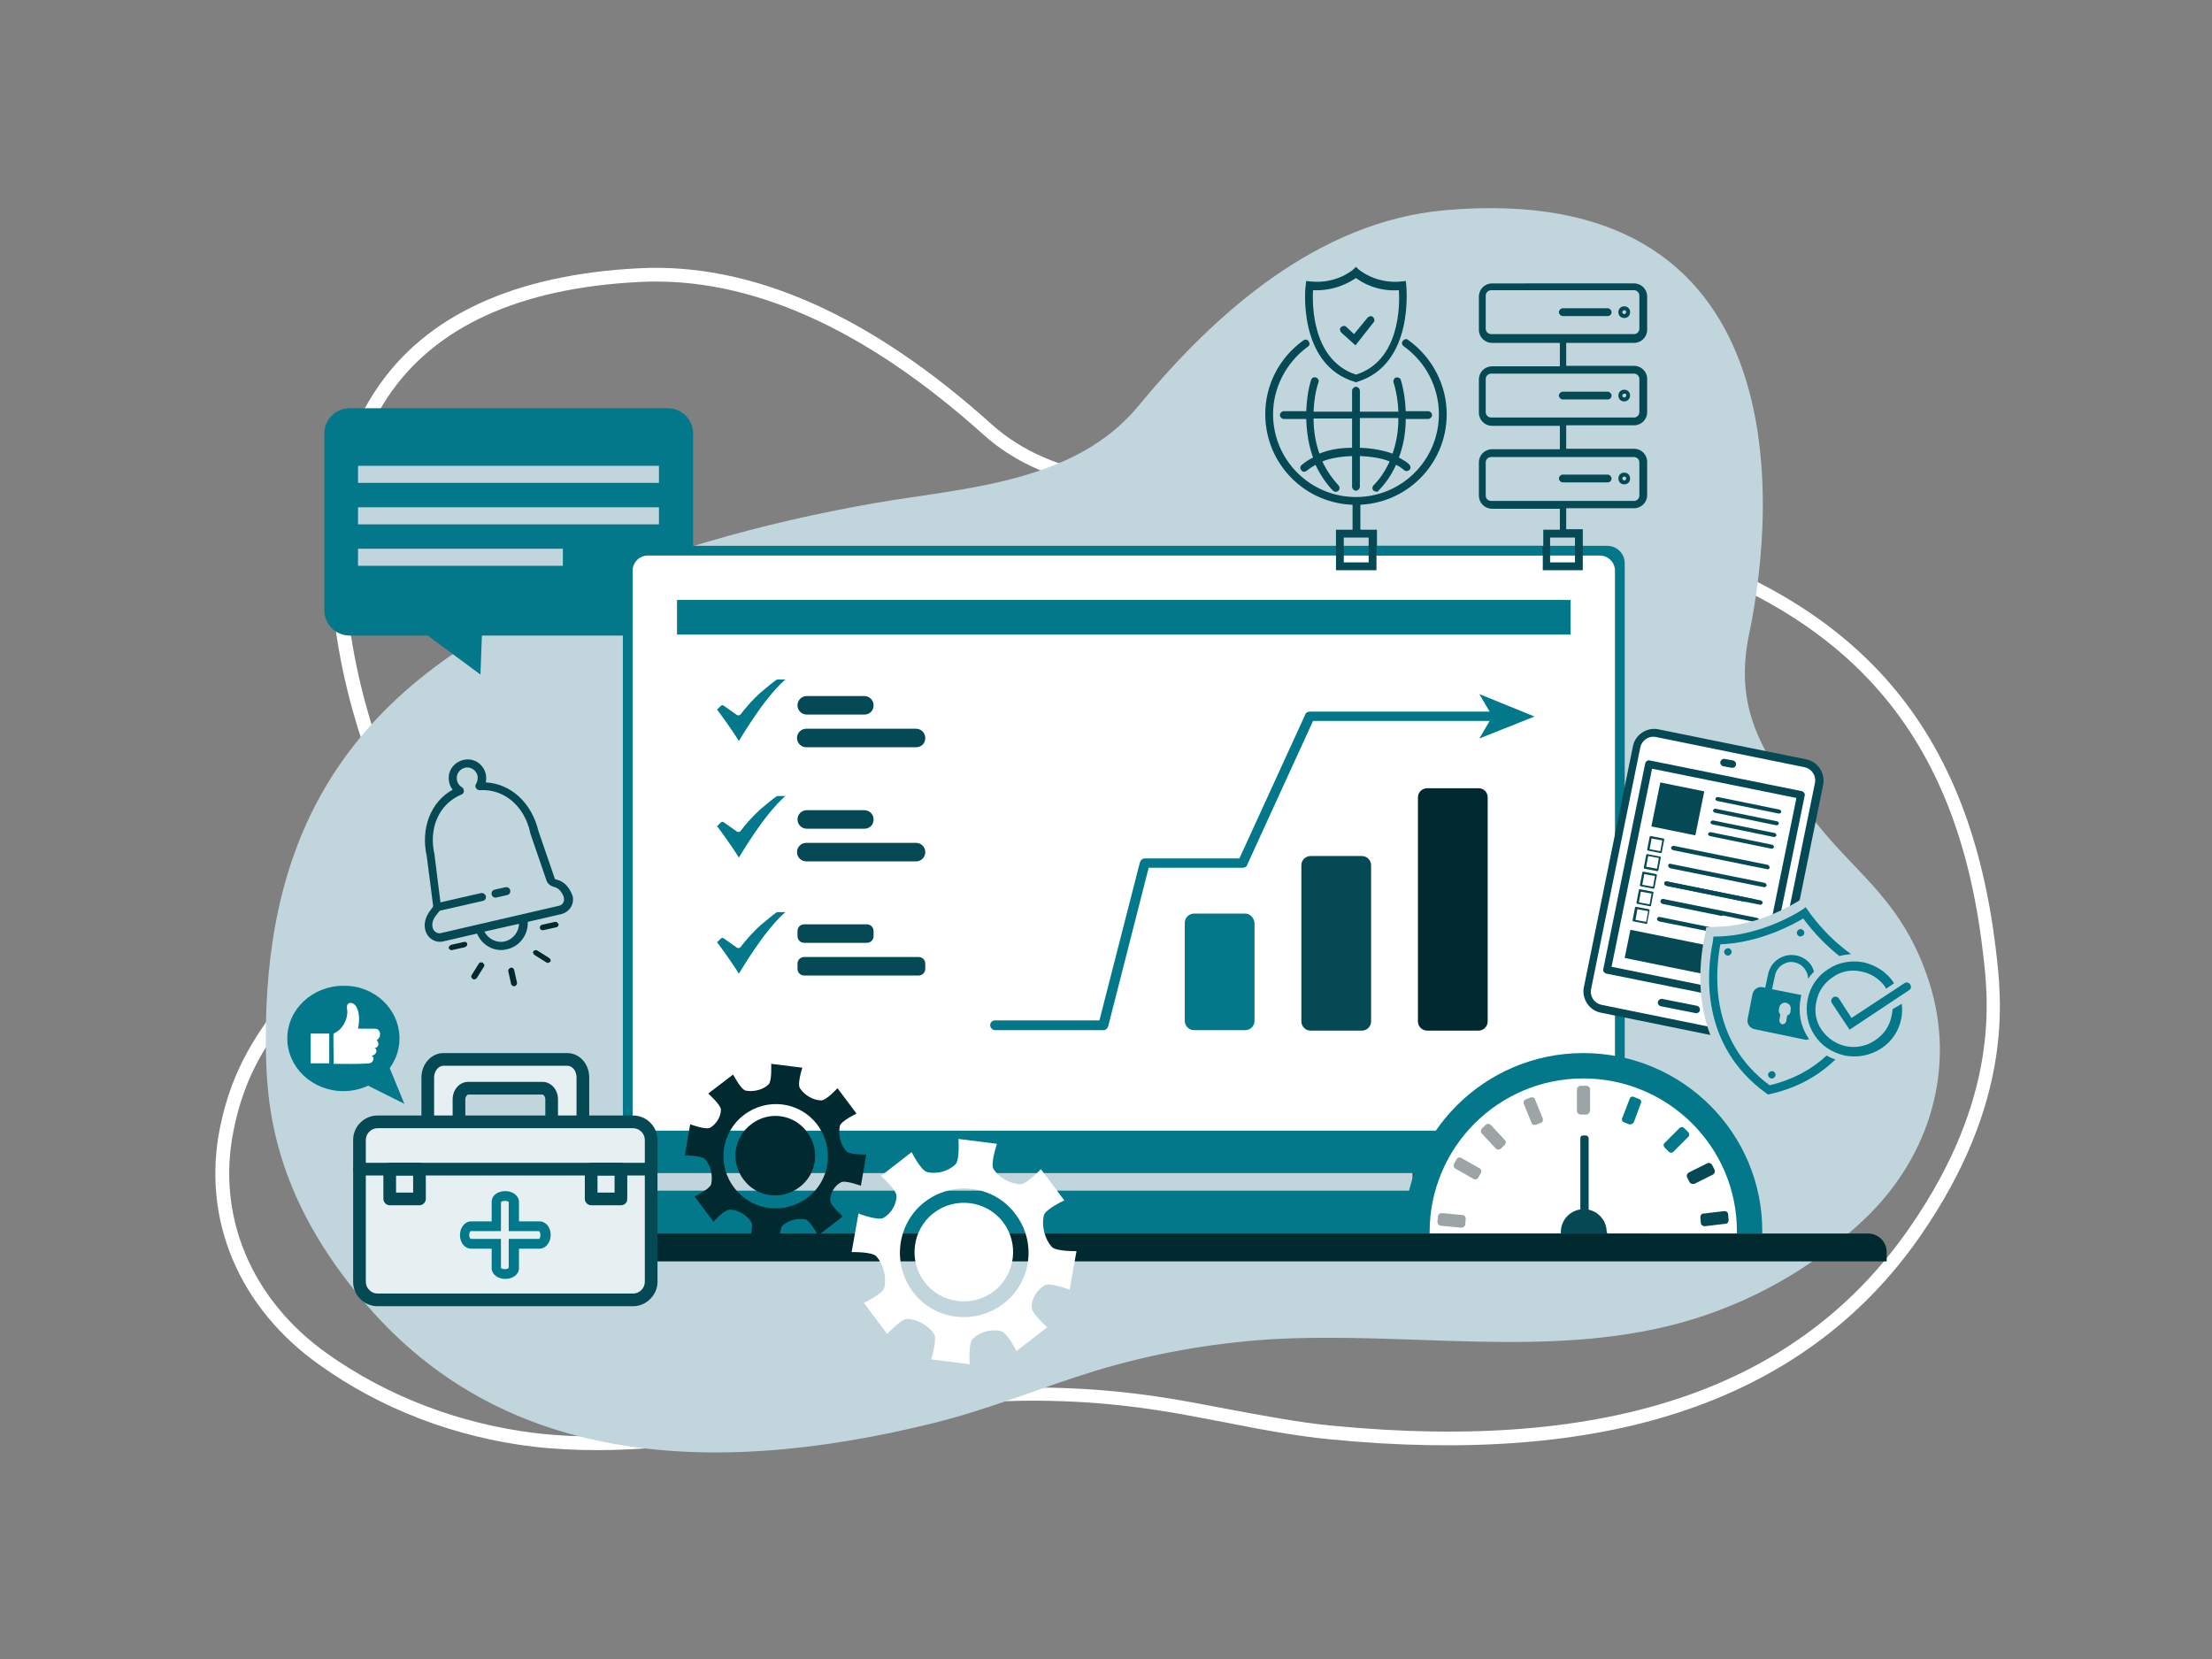
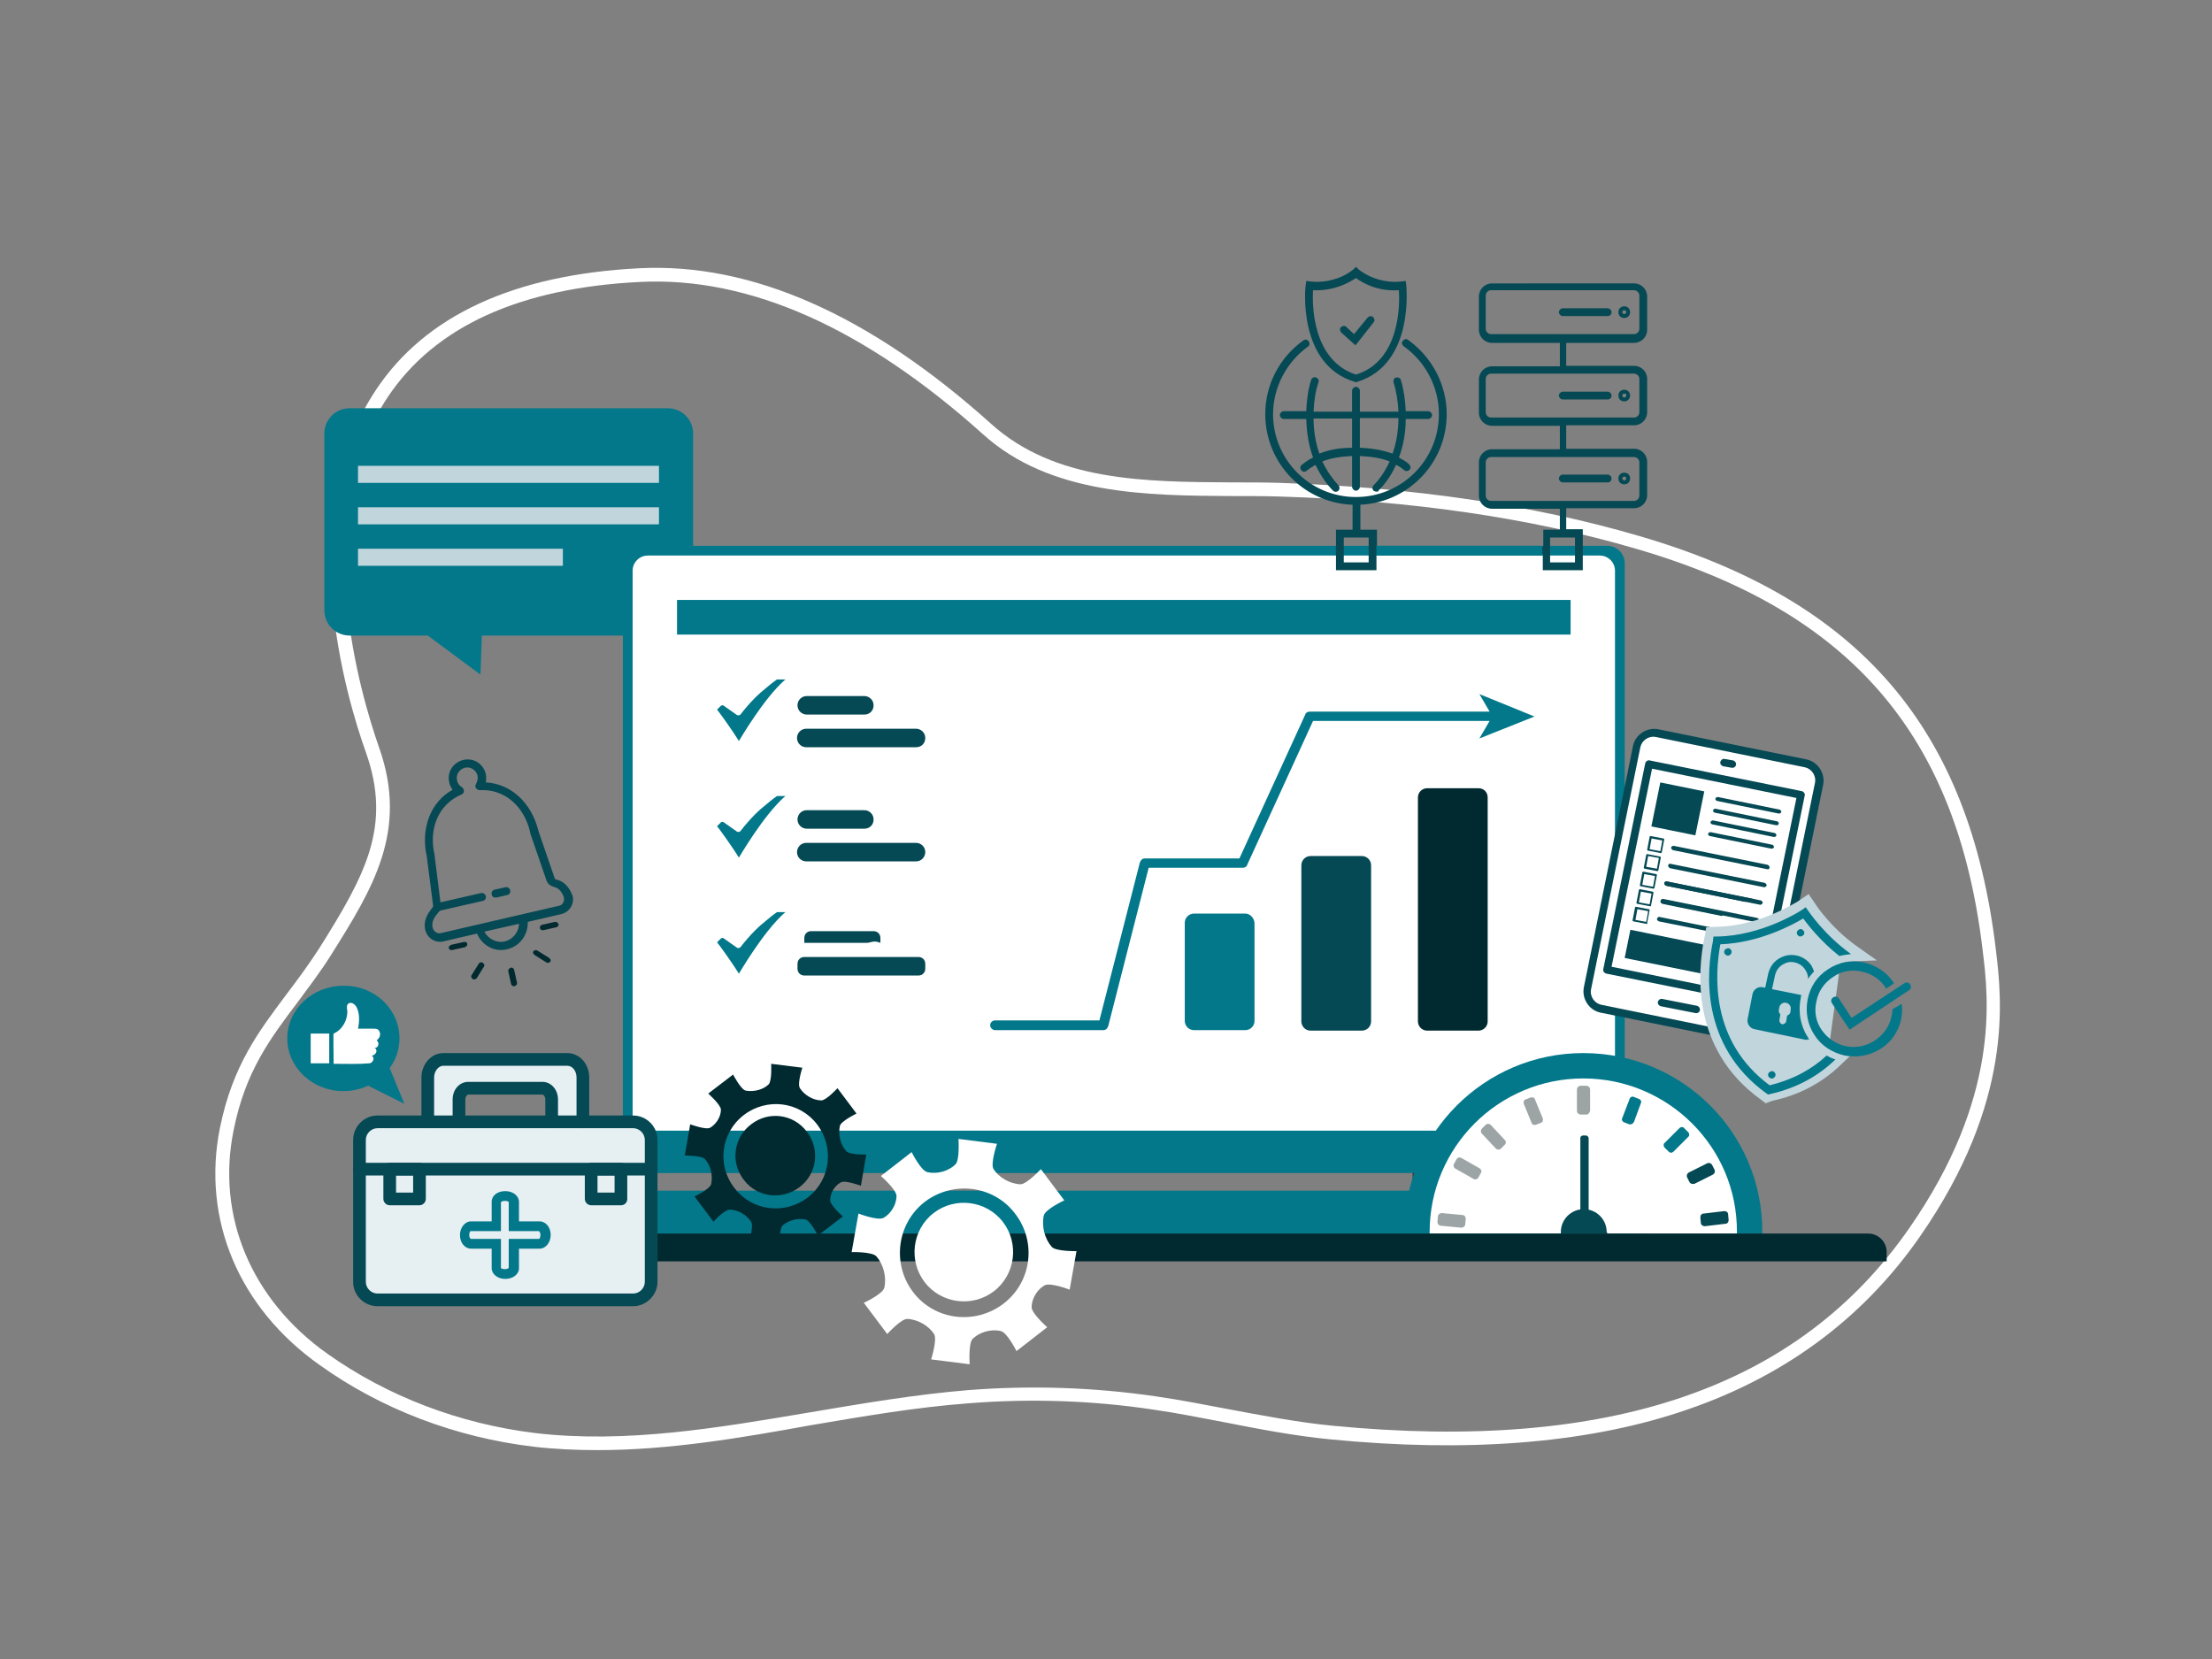
<svg xmlns="http://www.w3.org/2000/svg" xmlns:xlink="http://www.w3.org/1999/xlink" version="1.0" id="Ebene_1" x="0px" y="0px" viewBox="0 0 453.5 340.2" style="enable-background:new 0 0 453.5 340.2;" xml:space="preserve">
  <rect x="0" y="0" width="453.5" height="340.2" fill="#808080" stroke="none" />
  <style type="text/css">
	.st0{clip-path:url(#SVGID_00000102507560274669443070000014523820396027451834_);fill:#FFFFFF;}
	.st1{clip-path:url(#SVGID_00000102507560274669443070000014523820396027451834_);fill:#C1D5DC;}
	.st2{clip-path:url(#SVGID_00000102507560274669443070000014523820396027451834_);fill:#02788A;}
	.st3{fill:#C1D5DC;}
	.st4{fill:#3C3C3B;}
	.st5{clip-path:url(#SVGID_00000086691876300584547220000015733324063113956501_);fill:#02788A;}
	.st6{clip-path:url(#SVGID_00000086691876300584547220000015733324063113956501_);fill:#FFFFFF;}
	.st7{fill:#FFFFFF;}
	.st8{clip-path:url(#SVGID_00000167370217941145314870000014916218241768940176_);fill:#002A30;}
	.st9{clip-path:url(#SVGID_00000167370217941145314870000014916218241768940176_);fill:#054954;}
	.st10{clip-path:url(#SVGID_00000167370217941145314870000014916218241768940176_);fill:#02788A;}
	.st11{fill:#02788A;}
	.st12{clip-path:url(#SVGID_00000153664125372275099650000013223499238298199940_);fill:#FFFFFF;}
	.st13{clip-path:url(#SVGID_00000153664125372275099650000013223499238298199940_);fill:#054954;}
	.st14{clip-path:url(#SVGID_00000153664125372275099650000013223499238298199940_);fill:#02788A;}
	.st15{clip-path:url(#SVGID_00000153664125372275099650000013223499238298199940_);fill:#9CA4A6;}
	.st16{clip-path:url(#SVGID_00000153664125372275099650000013223499238298199940_);fill:#002A30;}
	.st17{clip-path:url(#SVGID_00000151540811792639937570000005421361075139370919_);fill:#02788A;}
	.st18{clip-path:url(#SVGID_00000151540811792639937570000005421361075139370919_);fill:#FFFFFF;}
	.st19{clip-path:url(#SVGID_00000102533859970397127710000000204476206065364917_);fill:#E6EFF2;}
	.st20{fill:#E6EFF2;}
	.st21{clip-path:url(#SVGID_00000147208146082530449890000000390657686075391417_);fill:#054954;}
	.st22{clip-path:url(#SVGID_00000147208146082530449890000000390657686075391417_);fill:#02788A;}
	.st23{clip-path:url(#SVGID_00000147208146082530449890000000390657686075391417_);fill:#002A30;}
	.st24{clip-path:url(#SVGID_00000147208146082530449890000000390657686075391417_);fill:#FFFFFF;}
	.st25{fill:#054954;}
	.st26{clip-path:url(#SVGID_00000102546886108600853610000015918081746666743704_);fill:#054954;}
	.st27{clip-path:url(#SVGID_00000102546886108600853610000015918081746666743704_);fill:#C1D5DC;}
	.st28{clip-path:url(#SVGID_00000102546886108600853610000015918081746666743704_);fill:#02788A;}
</style>
  <g>
    <g>
      <defs>
        <rect id="SVGID_1_" x="44.2" y="42.7" width="365.8" height="255.1" />
      </defs>
      <clipPath id="SVGID_00000045589167753839534740000001577815237035889596_">
        <use xlink:href="#SVGID_1_" style="overflow:visible;" />
      </clipPath>
      <path style="clip-path:url(#SVGID_00000045589167753839534740000001577815237035889596_);fill:#FFFFFF;" d="M122.5,297.3    c-4.4,0-8.8-0.2-13.1-0.7c-16-1.9-31.2-7.7-43.8-16.7C49,268.2,41.3,250,45.1,231.2l0,0c2.6-12.8,8-19.8,13.6-27.3    c2.2-2.9,4.5-6,6.7-9.4c9.5-15.1,15-25.1,9.6-40.3c-3.9-10.9-15.2-48.4,2.1-74.3c10.1-15.2,28.3-23.6,53.9-24.9    c23.1-1.2,47.4,9.6,72.2,31.9c13.1,11.8,31.5,11.9,49.4,12c3.4,0,6.6,0,9.8,0.1c27.1,0.9,51.9,4.5,73.7,10.9    c45.2,13.2,67.7,39.4,73.1,84.9c1.2,10,3.7,30.9-15.5,58.6c-11.9,17.2-28.6,29.4-49.6,36.2c-19.6,6.4-43.6,8.2-71.3,5.5    c-7.3-0.7-14.6-2.1-21.7-3.5c-4.8-0.9-9.7-1.9-14.6-2.6c-12.6-1.9-25.4-2.3-37.9-1.3c-10.8,0.8-21.8,2.7-32.4,4.5    C151.9,294.8,137.2,297.3,122.5,297.3z M47.9,231.7c-3.6,17.6,3.6,34.8,19.3,45.9c12.3,8.7,27,14.3,42.5,16.2    c18.6,2.2,37.7-1.1,56.1-4.2c10.7-1.8,21.7-3.7,32.7-4.6c12.8-1,25.7-0.6,38.6,1.3c4.9,0.7,9.9,1.7,14.7,2.6    c7,1.3,14.2,2.7,21.4,3.4c56.9,5.5,95.6-7.8,118.3-40.6c18.6-26.8,16.2-47,15-56.7c-5.2-44.3-27.1-69.7-71.1-82.5    c-21.5-6.3-46.1-9.9-73-10.7c-3.1-0.1-6.3-0.1-9.7-0.1c-17.5-0.1-37.4-0.2-51.2-12.7c-24.3-21.8-47.9-32.3-70.2-31.2    C106.5,59,89.1,67,79.5,81.4c-16.5,24.8-5.5,61.2-1.8,71.8c6.1,17.2-1.3,29-9.9,42.7c-2.2,3.5-4.6,6.6-6.8,9.6    C55.5,212.8,50.3,219.6,47.9,231.7L47.9,231.7z" />
-       <path style="clip-path:url(#SVGID_00000045589167753839534740000001577815237035889596_);fill:#C1D5DC;" d="M395.5,201.3    c-5.3-16.4-14.5-21.7-23-32.4c-10.4-13.1-17.3-22.6-13.9-38.9c5.6-26.6,10.1-93.3-62.4-86.9c-26,2.3-47.1,21.1-62.7,40    c-13.2,16.1-36.1,16.9-54.5,20.1c-22.7,4-45.9,10.4-67.1,20.2c-43.7,20.2-57.7,50.9-57.4,90.6c0.1,12,1.1,31,20.9,53.8    c26.7,30.8,67.1,36.1,116.2,23.9c11.3-2.8,22-7.3,33.1-10.7c11.6-3.5,23.5-5.6,35.5-6.4c28.1-1.7,56.9,4,84-3.3    c14.4-3.9,27.7-11.4,38.3-21.6C395.8,236.9,401.1,218.7,395.5,201.3" />
      <path style="clip-path:url(#SVGID_00000045589167753839534740000001577815237035889596_);fill:#02788A;" d="M71.7,130.3h16l10.8,8    l0.3-8h40.5l2.8-7.1V88.9c0-2.9-2.3-5.2-5.2-5.2H71.7c-2.9,0-5.2,2.3-5.2,5.2v36.2C66.5,128,68.8,130.3,71.7,130.3" />
    </g>
    <rect x="73.4" y="95.5" class="st3" width="61.7" height="3.5" />
    <rect x="73.4" y="104" class="st3" width="61.7" height="3.5" />
    <rect x="73.4" y="112.5" class="st3" width="42" height="3.5" />
    <rect x="289.6" y="237.9" class="st4" width="12.3" height="8.6" />
    <g>
      <defs>
        <rect id="SVGID_00000164507300433525622150000017972612110638423680_" x="44.2" y="42.7" width="365.8" height="255.1" />
      </defs>
      <clipPath id="SVGID_00000108992021178457502660000012541461942103292813_">
        <use xlink:href="#SVGID_00000164507300433525622150000017972612110638423680_" style="overflow:visible;" />
      </clipPath>
      <path style="clip-path:url(#SVGID_00000108992021178457502660000012541461942103292813_);fill:#02788A;" d="M127.7,236.8V115.5    c0-2,1.6-3.6,3.6-3.6h198.2c2,0,3.6,1.6,3.6,3.6v121.4c0,2-1.6,3.6-3.6,3.6H131.3C129.3,240.4,127.7,238.8,127.7,236.8" />
      <path style="clip-path:url(#SVGID_00000108992021178457502660000012541461942103292813_);fill:#02788A;" d="M121.6,247.1v2.9    c0,1.6,1.3,3,3,3h212.7c1.6,0,3-1.3,3-3v-2.9c0-1.6-1.3-3-3-3H124.6C123,244.1,121.6,245.4,121.6,247.1" />
      <path style="clip-path:url(#SVGID_00000108992021178457502660000012541461942103292813_);fill:#FFFFFF;" d="M129.7,228.7V117    c0-1.7,1.4-3.1,3.1-3.1H328c1.7,0,3.1,1.4,3.1,3.1v111.7c0,1.7-1.4,3.1-3.1,3.1H132.8C131.1,231.8,129.7,230.4,129.7,228.7" />
    </g>
    <rect x="132.8" y="117" class="st7" width="195.3" height="111.8" />
    <rect x="138.8" y="123" class="st7" width="183.2" height="99.7" />
    <g>
      <defs>
        <rect id="SVGID_00000124161373218799364510000012044516442731707060_" x="44.2" y="42.7" width="365.8" height="255.1" />
      </defs>
      <clipPath id="SVGID_00000024723313813595563180000007712397490449745029_">
        <use xlink:href="#SVGID_00000124161373218799364510000012044516442731707060_" style="overflow:visible;" />
      </clipPath>
      <path style="clip-path:url(#SVGID_00000024723313813595563180000007712397490449745029_);fill:#002A30;" d="M303.1,161.6h-10.5    c-1,0-1.9,0.8-1.9,1.9v45.9c0,1,0.8,1.9,1.9,1.9h10.5c1,0,1.9-0.8,1.9-1.9v-45.9C305,162.4,304.2,161.6,303.1,161.6" />
      <path style="clip-path:url(#SVGID_00000024723313813595563180000007712397490449745029_);fill:#054954;" d="M279.2,175.5h-10.5    c-1,0-1.9,0.8-1.9,1.9v32c0,1,0.8,1.9,1.9,1.9h10.5c1,0,1.9-0.8,1.9-1.9v-32C281.1,176.3,280.2,175.5,279.2,175.5" />
      <path style="clip-path:url(#SVGID_00000024723313813595563180000007712397490449745029_);fill:#02788A;" d="M255.3,187.3h-10.5    c-1,0-1.9,0.8-1.9,1.9v20.1c0,1,0.8,1.9,1.9,1.9h10.5c1,0,1.9-0.8,1.9-1.9v-20.1C257.1,188.2,256.3,187.3,255.3,187.3" />
      <path style="clip-path:url(#SVGID_00000024723313813595563180000007712397490449745029_);fill:#02788A;" d="M314.6,146.9    l-11.3-4.6l2.1,3.6h-36.9c-0.4,0-0.8,0.2-0.9,0.6L254.1,176h-19.4c-0.5,0-0.8,0.3-1,0.8l-8.3,32.4h-21.4c-0.6,0-1,0.5-1,1    s0.5,1,1,1h22.2c0.5,0,0.8-0.3,1-0.8l8.3-32.5h19.3c0.4,0,0.8-0.2,0.9-0.6l13.5-29.5h36.2l-2.1,3.6L314.6,146.9z" />
    </g>
    <rect x="138.8" y="123" class="st11" width="183.2" height="7.1" />
    <g>
      <defs>
        <rect id="SVGID_00000080176017532257691050000005288494534283434136_" x="44.2" y="42.7" width="365.8" height="255.1" />
      </defs>
      <clipPath id="SVGID_00000151507775457822018370000005793937866100631224_">
        <use xlink:href="#SVGID_00000080176017532257691050000005288494534283434136_" style="overflow:visible;" />
      </clipPath>
      <path style="clip-path:url(#SVGID_00000151507775457822018370000005793937866100631224_);fill:#FFFFFF;" d="M156.7,155.3h-10.3    c-1.1,0-2.1-0.9-2.1-2.1v-10.1c0-1.1,0.9-2.1,2.1-2.1h10.3c1.1,0,2.1,0.9,2.1,2.1v10.1C158.7,154.3,157.8,155.3,156.7,155.3" />
      <path style="clip-path:url(#SVGID_00000151507775457822018370000005793937866100631224_);fill:#054954;" d="M177.2,146.5h-11.8    c-1,0-1.9-0.8-1.9-1.9c0-1,0.8-1.9,1.9-1.9h11.8c1,0,1.9,0.8,1.9,1.9C179.1,145.7,178.3,146.5,177.2,146.5" />
      <path style="clip-path:url(#SVGID_00000151507775457822018370000005793937866100631224_);fill:#054954;" d="M187.8,153.2h-22.5    c-1,0-1.9-0.8-1.9-1.9c0-1,0.8-1.9,1.9-1.9h22.5c1,0,1.9,0.8,1.9,1.9C189.7,152.4,188.9,153.2,187.8,153.2" />
      <path style="clip-path:url(#SVGID_00000151507775457822018370000005793937866100631224_);fill:#FFFFFF;" d="M156.7,178.7h-10.3    c-1.1,0-2.1-0.9-2.1-2.1v-10.1c0-1.1,0.9-2.1,2.1-2.1h10.3c1.1,0,2.1,0.9,2.1,2.1v10.1C158.7,177.7,157.8,178.7,156.7,178.7" />
      <path style="clip-path:url(#SVGID_00000151507775457822018370000005793937866100631224_);fill:#054954;" d="M177.2,169.9h-11.8    c-1,0-1.9-0.8-1.9-1.9c0-1,0.8-1.9,1.9-1.9h11.8c1,0,1.9,0.8,1.9,1.9C179.1,169.1,178.3,169.9,177.2,169.9" />
      <path style="clip-path:url(#SVGID_00000151507775457822018370000005793937866100631224_);fill:#054954;" d="M187.8,176.6h-22.5    c-1,0-1.9-0.8-1.9-1.9c0-1,0.8-1.9,1.9-1.9h22.5c1,0,1.9,0.8,1.9,1.9C189.7,175.7,188.9,176.6,187.8,176.6" />
      <path style="clip-path:url(#SVGID_00000151507775457822018370000005793937866100631224_);fill:#FFFFFF;" d="M157.1,202h-11.2    c-0.9,0-1.6-0.7-1.6-1.6v-11.1c0-0.9,0.7-1.6,1.6-1.6h11.2c0.9,0,1.6,0.7,1.6,1.6v11.1C158.7,201.3,158,202,157.1,202" />
-       <path style="clip-path:url(#SVGID_00000151507775457822018370000005793937866100631224_);fill:#054954;" d="M177.7,193.3h-12.8    c-0.8,0-1.4-0.6-1.4-1.4v-1c0-0.8,0.6-1.4,1.4-1.4h12.8c0.8,0,1.4,0.6,1.4,1.4v1C179.1,192.7,178.5,193.3,177.7,193.3" />
+       <path style="clip-path:url(#SVGID_00000151507775457822018370000005793937866100631224_);fill:#054954;" d="M177.7,193.3h-12.8    v-1c0-0.8,0.6-1.4,1.4-1.4h12.8c0.8,0,1.4,0.6,1.4,1.4v1C179.1,192.7,178.5,193.3,177.7,193.3" />
      <path style="clip-path:url(#SVGID_00000151507775457822018370000005793937866100631224_);fill:#054954;" d="M188.3,200h-23.4    c-0.8,0-1.4-0.6-1.4-1.4v-1c0-0.8,0.6-1.4,1.4-1.4h23.4c0.8,0,1.4,0.6,1.4,1.4v1C189.7,199.4,189.1,200,188.3,200" />
      <path style="clip-path:url(#SVGID_00000151507775457822018370000005793937866100631224_);fill:#02788A;" d="M324.6,215.9    c-20.3,0-36.7,16.5-36.7,36.7v0.3h73.4v-0.3C361.4,232.3,344.9,215.9,324.6,215.9" />
      <path style="clip-path:url(#SVGID_00000151507775457822018370000005793937866100631224_);fill:#FFFFFF;" d="M324.6,221.1    c-17.4,0-31.5,14.1-31.5,31.5v0.3h63v-0.3C356.2,235.2,342,221.1,324.6,221.1" />
      <path style="clip-path:url(#SVGID_00000151507775457822018370000005793937866100631224_);fill:#054954;" d="M329.4,252.6    c0-2.6-2.1-4.7-4.7-4.7c-2.6,0-4.7,2.1-4.7,4.7v0.3h9.5V252.6z" />
      <path style="clip-path:url(#SVGID_00000151507775457822018370000005793937866100631224_);fill:#9CA4A6;" d="M325.2,228.5h-1.1    c-0.4,0-0.8-0.3-0.8-0.8v-4.3c0-0.4,0.3-0.8,0.8-0.8h1.1c0.4,0,0.8,0.3,0.8,0.8v4.3C325.9,228.2,325.6,228.5,325.2,228.5" />
      <path style="clip-path:url(#SVGID_00000151507775457822018370000005793937866100631224_);fill:#02788A;" d="M342.1,236.1l-0.8-0.8    c-0.3-0.3-0.3-0.8,0-1l3-3c0.3-0.3,0.8-0.3,1,0l0.8,0.8c0.3,0.3,0.3,0.8,0,1l-3,3C342.8,236.4,342.4,236.4,342.1,236.1" />
      <path style="clip-path:url(#SVGID_00000151507775457822018370000005793937866100631224_);fill:#054954;" d="M348.7,250.7l-0.1-1.1    c0-0.4,0.2-0.8,0.7-0.8l4.2-0.5c0.4,0,0.8,0.2,0.8,0.7l0.1,1.1c0,0.4-0.2,0.8-0.7,0.8l-4.2,0.5    C349.1,251.4,348.7,251.1,348.7,250.7" />
      <path style="clip-path:url(#SVGID_00000151507775457822018370000005793937866100631224_);fill:#054954;" d="M346.4,242.4l-0.5-1    c-0.2-0.4,0-0.8,0.3-1l3.8-1.9c0.4-0.2,0.8,0,1,0.3l0.5,1c0.2,0.4,0,0.8-0.3,1l-3.8,1.9C347,242.8,346.6,242.7,346.4,242.4" />
      <path style="clip-path:url(#SVGID_00000151507775457822018370000005793937866100631224_);fill:#02788A;" d="M334,230.5l-1-0.4    c-0.4-0.1-0.6-0.6-0.4-0.9l1.5-3.9c0.1-0.4,0.6-0.6,0.9-0.4l1,0.4c0.4,0.1,0.6,0.6,0.4,0.9L335,230    C334.8,230.4,334.4,230.6,334,230.5" />
      <path style="clip-path:url(#SVGID_00000151507775457822018370000005793937866100631224_);fill:#9CA4A6;" d="M303.6,240.5l-0.5,0.9    c-0.2,0.4-0.7,0.5-1,0.3l-3.7-2.1c-0.4-0.2-0.5-0.7-0.3-1l0.5-0.9c0.2-0.4,0.7-0.5,1-0.3l3.7,2.1    C303.7,239.7,303.8,240.2,303.6,240.5" />
      <path style="clip-path:url(#SVGID_00000151507775457822018370000005793937866100631224_);fill:#9CA4A6;" d="M315.9,230.2l-1,0.4    c-0.4,0.1-0.8,0-0.9-0.4l-1.6-3.9c-0.1-0.4,0-0.8,0.4-0.9l1-0.4c0.4-0.1,0.8,0,0.9,0.4l1.6,3.9    C316.4,229.7,316.3,230.1,315.9,230.2" />
      <path style="clip-path:url(#SVGID_00000151507775457822018370000005793937866100631224_);fill:#9CA4A6;" d="M308.5,234.7l-0.8,0.8    c-0.3,0.3-0.8,0.2-1,0l-2.9-3.1c-0.3-0.3-0.2-0.8,0-1l0.8-0.8c0.3-0.3,0.8-0.2,1,0l2.9,3.1C308.8,234,308.8,234.4,308.5,234.7" />
      <path style="clip-path:url(#SVGID_00000151507775457822018370000005793937866100631224_);fill:#9CA4A6;" d="M300.5,249.9l-0.1,1.1    c0,0.4-0.4,0.7-0.8,0.7l-4.2-0.4c-0.4,0-0.7-0.4-0.7-0.8l0.1-1.1c0-0.4,0.4-0.7,0.8-0.7l4.2,0.4    C300.2,249.1,300.5,249.4,300.5,249.9" />
      <path style="clip-path:url(#SVGID_00000151507775457822018370000005793937866100631224_);fill:#054954;" d="M325.2,232.8h-0.7    c-0.2,0-0.5,0.2-0.5,0.5v18.5c0,0.2,0.2,0.5,0.5,0.5h0.7c0.2,0,0.5-0.2,0.5-0.5v-18.5C325.6,233,325.4,232.8,325.2,232.8" />
      <path style="clip-path:url(#SVGID_00000151507775457822018370000005793937866100631224_);fill:#002A30;" d="M386.8,258.6H75.1    v-1.9c0-2.1,1.7-3.8,3.8-3.8H383c2.1,0,3.8,1.7,3.8,3.8V258.6z" />
      <path style="clip-path:url(#SVGID_00000151507775457822018370000005793937866100631224_);fill:#02788A;" d="M151.5,151.9l-0.1-0.1    c-1.2-2-4.3-6.3-4.4-6.3l0,0l0.8-0.8c0.2-0.1,0.4-0.2,0.6,0l2.7,1.9c0.2,0.1,0.5,0.1,0.7-0.1c2-2.6,3.9-4.4,5.2-5.4    c1.4-1.2,2.3-1.8,2.3-1.8h1.8l-0.2,0.1c-4.5,4-9.3,12.4-9.4,12.5V151.9z" />
      <path style="clip-path:url(#SVGID_00000151507775457822018370000005793937866100631224_);fill:#02788A;" d="M151.5,175.8l-0.1-0.1    c-1.2-2-4.3-6.3-4.4-6.3l0,0l0.8-0.8c0.2-0.1,0.4-0.2,0.6,0l2.7,1.9c0.2,0.1,0.5,0.1,0.7-0.1c2-2.6,3.9-4.4,5.2-5.4    c1.4-1.2,2.3-1.8,2.3-1.8h1.8l-0.2,0.1c-4.5,4-9.3,12.4-9.4,12.5V175.8z" />
      <path style="clip-path:url(#SVGID_00000151507775457822018370000005793937866100631224_);fill:#02788A;" d="M151.5,199.6l-0.1-0.1    c-1.2-2-4.3-6.3-4.4-6.3l0,0l0.8-0.8c0.2-0.1,0.4-0.2,0.6,0l2.7,1.9c0.2,0.1,0.5,0.1,0.7-0.1c2-2.6,3.9-4.4,5.2-5.4    c1.4-1.2,2.3-1.8,2.3-1.8h1.8l-0.2,0.1c-4.5,4-9.3,12.4-9.4,12.5V199.6z" />
      <path style="clip-path:url(#SVGID_00000151507775457822018370000005793937866100631224_);fill:#FFFFFF;" d="M189.6,246.4    c5.8-4.4,14.1-3.4,18.5,2.4c4.5,5.8,3.4,14.1-2.4,18.5c-5.8,4.4-14.1,3.4-18.5-2.4C182.8,259.1,183.9,250.8,189.6,246.4     M186,270.4c2.2,0.1,4.4,1.4,5.5,3.1c0.7,1.1-0.6,5.2-0.6,5.2l7.9,1c0,0-0.3-4.3,0.6-5.2c1.4-1.4,3.8-2.1,5.8-1.6    c1.3,0.3,3.2,4.1,3.2,4.1l6.3-4.9c0,0-3.2-2.8-3.2-4.1c0-1.8,1.2-3.7,2.7-4.5c1.2-0.6,5.1,0.9,5.1,0.9l1.4-7.9    c0,0-4.3,0.1-5.1-0.9c-1.4-1.6-2.1-4.2-1.6-6.4c0.3-1.3,4.2-3.1,4.2-3.1l-4.8-6.4c0,0-2.9,3.1-4.2,3.1c-2.2-0.1-4.4-1.4-5.5-3.1    c-0.7-1.1,0.7-5.2,0.7-5.2l-7.9-1c0,0,0.3,4.3-0.6,5.2c-1.4,1.4-3.8,2.1-5.8,1.6c-1.3-0.3-3.2-4.1-3.2-4.1l-6.3,4.9    c0,0,3.2,2.8,3.2,4.1c0,1.8-1.2,3.7-2.7,4.5c-1.2,0.6-5.1-0.9-5.1-0.9l-1.4,7.9c0,0,4.3-0.1,5.1,0.9c1.4,1.6,2.1,4.2,1.6,6.4    c-0.3,1.3-4.2,3.1-4.2,3.1l4.8,6.4C181.9,273.5,184.7,270.4,186,270.4" />
      <path style="clip-path:url(#SVGID_00000151507775457822018370000005793937866100631224_);fill:#FFFFFF;" d="M189.6,262.9    c-3.4-4.4-2.6-10.8,1.8-14.2c4.4-3.4,10.8-2.6,14.2,1.8c3.4,4.4,2.6,10.8-1.8,14.2C199.4,268.1,193,267.3,189.6,262.9" />
      <path style="clip-path:url(#SVGID_00000151507775457822018370000005793937866100631224_);fill:#054954;" d="M153.1,238.7    c-1.4-1.8-1.1-4.4,0.8-5.8c1.8-1.4,4.4-1.1,5.8,0.8c1.4,1.8,1,4.4-0.8,5.8C157.1,240.8,154.6,240.5,153.1,238.7" />
      <path style="clip-path:url(#SVGID_00000151507775457822018370000005793937866100631224_);fill:#002A30;" d="M152.5,228.6    c4.7-3.6,11.4-2.8,15,1.9c3.6,4.7,2.8,11.4-1.9,15s-11.4,2.8-15-1.9C146.9,238.9,147.8,232.2,152.5,228.6 M149.6,248    c1.7,0,3.5,1.1,4.4,2.5c0.6,0.9-0.5,4.2-0.5,4.2l6.4,0.8c0,0-0.2-3.4,0.5-4.2c1.2-1.1,3-1.6,4.7-1.3c1,0.2,2.6,3.3,2.6,3.3    l5.1-3.9c0,0-2.6-2.3-2.6-3.3c0-1.5,0.9-3,2.2-3.7c0.9-0.5,4.1,0.7,4.1,0.7l1.1-6.4c0,0-3.4,0.1-4.1-0.7c-1.2-1.3-1.7-3.4-1.3-5.2    c0.3-1,3.4-2.5,3.4-2.5l-3.9-5.2c0,0-2.3,2.5-3.3,2.5c-1.7,0-3.5-1.1-4.4-2.5c-0.6-0.9,0.5-4.2,0.5-4.2l-6.4-0.8    c0,0,0.2,3.4-0.5,4.2c-1.1,1.1-3,1.6-4.7,1.3c-1-0.2-2.6-3.3-2.6-3.3l-5.1,3.9c0,0,2.6,2.3,2.6,3.3c0,1.5-1,3-2.2,3.7    c-0.9,0.5-4.1-0.7-4.1-0.7l-1.1,6.4c0,0,3.4,0,4.1,0.7c1.2,1.3,1.7,3.4,1.3,5.2c-0.3,1-3.4,2.5-3.4,2.5l3.9,5.2    C146.2,250.5,148.5,248,149.6,248" />
      <path style="clip-path:url(#SVGID_00000151507775457822018370000005793937866100631224_);fill:#002A30;" d="M152.5,241.9    c-2.8-3.6-2.1-8.7,1.5-11.4c3.6-2.8,8.7-2.1,11.4,1.5c2.8,3.6,2.1,8.7-1.5,11.4C160.3,246.1,155.2,245.5,152.5,241.9" />
    </g>
    <polyline class="st11" points="75.5,222.6 82.9,226.3 79.2,217.3  " />
    <g>
      <defs>
        <rect id="SVGID_00000114034736662998699740000015246395396998635429_" x="44.2" y="42.7" width="365.8" height="255.1" />
      </defs>
      <clipPath id="SVGID_00000150798269997089953190000014628190722607455649_">
        <use xlink:href="#SVGID_00000114034736662998699740000015246395396998635429_" style="overflow:visible;" />
      </clipPath>
      <path style="clip-path:url(#SVGID_00000150798269997089953190000014628190722607455649_);fill:#02788A;" d="M81.9,212.9    c0,6-5.2,10.8-11.5,10.8c-6.4,0-11.5-4.9-11.5-10.8c0-6,5.2-10.8,11.5-10.8C76.8,202,81.9,206.9,81.9,212.9" />
      <path style="clip-path:url(#SVGID_00000150798269997089953190000014628190722607455649_);fill:#FFFFFF;" d="M68.4,218.1    c2.5,0,5,0.1,7.3-0.1c0.7,0,1.3-1.2,0.5-1.5c0.4-0.2,0.7-0.3,0.9-0.7c0.2-0.4,0-0.9-0.4-1c0.9,0.2,1.2-1.1,0.5-1.5    c0.4-0.3,0.7-0.7,0.7-1.1c0.1-0.4-0.1-0.9-0.5-1.2c-0.3-0.1-0.6-0.1-0.9-0.1c-1,0-2.1,0-3.1,0c0.3-1.5,0.4-3.2-0.4-4.6    c-0.3-0.4-0.9-0.9-1.5-0.6c-0.5,0.3-0.4,1-0.3,1.5c0.1,1.9-1,3.9-2.8,4.7C68.3,211.9,68.4,216,68.4,218.1" />
    </g>
    <rect x="63.7" y="211.9" class="st7" width="3.8" height="6.1" />
    <g>
      <defs>
        <rect id="SVGID_00000078043010496448470280000015043282362105707942_" x="44.2" y="42.7" width="365.8" height="255.1" />
      </defs>
      <clipPath id="SVGID_00000169527902258967097070000015416725653029823146_">
        <use xlink:href="#SVGID_00000078043010496448470280000015043282362105707942_" style="overflow:visible;" />
      </clipPath>
      <path style="clip-path:url(#SVGID_00000169527902258967097070000015416725653029823146_);fill:#E6EFF2;" d="M88.2,228.7    c0,0-1.4-7.3,0-9.3c1.4-2.1,3.1-1.4,5.2-1.9c2.1-0.5,21.7-0.6,23.3-0.6c1.6,0,2.1,1.8,3,4.2c0.9,2.4,1.2,9,0.6,9h-6.5    c0,0-0.3-3.7-0.5-4.3c-0.2-0.7-0.7-2.3-2.1-2.3S96,222.7,96,222.7s-1.9,1.2-1.9,2.4s-0.2,5-0.2,5H88L88.2,228.7z" />
    </g>
    <rect x="74.2" y="230.7" class="st20" width="58.6" height="35.5" />
    <g>
      <defs>
        <rect id="SVGID_00000093148014772263859390000015715691664474214306_" x="44.2" y="42.7" width="365.8" height="255.1" />
      </defs>
      <clipPath id="SVGID_00000151541453954603426080000004489484960758823844_">
        <use xlink:href="#SVGID_00000093148014772263859390000015715691664474214306_" style="overflow:visible;" />
      </clipPath>
      <path style="clip-path:url(#SVGID_00000151541453954603426080000004489484960758823844_);fill:#054954;" d="M77.4,231.3    c-1.3,0-2.4,1.1-2.4,2.4v29.1c0,1.3,1.1,2.4,2.4,2.4h52.4c1.3,0,2.4-1.1,2.4-2.4v-29.1c0-1.3-1.1-2.4-2.4-2.4H77.4z M129.8,267.8    H77.4c-2.7,0-5-2.2-5-5v-29.1c0-2.7,2.2-5,5-5h52.4c2.7,0,5,2.2,5,5v29.1C134.8,265.5,132.5,267.8,129.8,267.8" />
      <path style="clip-path:url(#SVGID_00000151541453954603426080000004489484960758823844_);fill:#054954;" d="M119.5,231.3    c-0.7,0-1.3-0.6-1.3-1.3v-9.1c0-1.3-0.8-2.4-1.9-2.4H90.9c-1,0-1.9,1.1-1.9,2.4v9.1c0,0.7-0.6,1.3-1.3,1.3c-0.7,0-1.3-0.6-1.3-1.3    v-9.1c0-2.7,2-5,4.5-5h25.4c2.5,0,4.5,2.2,4.5,5v9.1C120.8,230.7,120.2,231.3,119.5,231.3" />
      <path style="clip-path:url(#SVGID_00000151541453954603426080000004489484960758823844_);fill:#054954;" d="M113.1,231.3    c-0.7,0-1.3-0.6-1.3-1.3v-4.6c0-0.6-0.4-1-0.6-1H96c-0.2,0-0.6,0.4-0.6,1v4.6c0,0.7-0.6,1.3-1.3,1.3c-0.7,0-1.3-0.6-1.3-1.3v-4.6    c0-2,1.4-3.6,3.2-3.6h15.2c1.8,0,3.2,1.6,3.2,3.6v4.6C114.4,230.7,113.8,231.3,113.1,231.3" />
      <path style="clip-path:url(#SVGID_00000151541453954603426080000004489484960758823844_);fill:#02788A;" d="M103.6,262.2    c-1.6,0-2.8-1-2.8-2.2v-4h-4.2c-1.3,0-2.3-1.2-2.3-2.8c0-1.5,1-2.8,2.3-2.8h4.2v-4c0-1.3,1.2-2.2,2.8-2.2c1.6,0,2.8,1,2.8,2.2v4    h4.2c1.3,0,2.3,1.2,2.3,2.8c0,1.5-1,2.8-2.3,2.8h-4.2v4C106.4,261.3,105.1,262.2,103.6,262.2z M101.7,254h1v6c0,0,0.3,0.2,0.8,0.2    c0.5,0,0.8-0.2,0.8-0.3l0-5.9h6.2c0.1,0,0.3-0.3,0.3-0.8c0-0.5-0.2-0.7-0.3-0.8l-6.2,0v-6c0,0-0.3-0.2-0.8-0.2s-0.8,0.2-0.8,0.3    l0,5.9h-6.2c-0.1,0-0.3,0.3-0.3,0.8s0.2,0.7,0.3,0.8L101.7,254z" />
      <path style="clip-path:url(#SVGID_00000151541453954603426080000004489484960758823844_);fill:#054954;" d="M133.5,241H73.7    c-0.7,0-1.3-0.6-1.3-1.3s0.6-1.3,1.3-1.3h59.8c0.7,0,1.3,0.6,1.3,1.3S134.2,241,133.5,241" />
      <path style="clip-path:url(#SVGID_00000151541453954603426080000004489484960758823844_);fill:#054954;" d="M81.2,244.5h3.5V241    h-3.5V244.5z M86,247.1h-6.1c-0.7,0-1.3-0.6-1.3-1.3v-6.1c0-0.7,0.6-1.3,1.3-1.3H86c0.7,0,1.3,0.6,1.3,1.3v6.1    C87.3,246.5,86.7,247.1,86,247.1" />
      <path style="clip-path:url(#SVGID_00000151541453954603426080000004489484960758823844_);fill:#054954;" d="M122.5,244.5h3.5V241    h-3.5V244.5z M127.3,247.1h-6.1c-0.7,0-1.3-0.6-1.3-1.3v-6.1c0-0.7,0.6-1.3,1.3-1.3h6.1c0.7,0,1.3,0.6,1.3,1.3v6.1    C128.6,246.5,128.1,247.1,127.3,247.1" />
      <path style="clip-path:url(#SVGID_00000151541453954603426080000004489484960758823844_);fill:#054954;" d="M114.6,185.7    l-24.2,5.6c-0.7,0.2-1.5-0.3-1.7-1.1c-0.3-1.2,0.4-2.2,0.9-2.8l0.1-0.1c0.1-0.2,0.3-0.4,0.5-0.6l8.8-2c0.5-0.1,0.7-0.6,0.6-1    c-0.1-0.4-0.6-0.7-1-0.6l-8.3,1.9l-1.2-9.6c0,0,0-0.1,0-0.1c-1.3-5.5,0.9-10.5,5.5-12.4c0.3-0.1,0.5-0.4,0.5-0.7    c0-0.3-0.1-0.6-0.4-0.8c-0.5-0.3-0.9-0.8-1-1.4c-0.3-1.2,0.5-2.3,1.6-2.6c1.2-0.3,2.3,0.5,2.6,1.6c0.1,0.6,0,1.2-0.3,1.7    c-0.2,0.3-0.2,0.6,0,0.9c0.2,0.3,0.5,0.4,0.8,0.4c4.9-0.3,9.1,3.2,10.3,8.7c0,0,0,0.1,0,0.1l3.3,9.6c0.3,1.1,1.4,1.4,1.8,1.5    c1,0.3,1.6,1.4,1.8,2.1C115.8,184.8,115.3,185.6,114.6,185.7 M103.5,193c-1.7,0.4-3.4-0.5-4.2-2l7.1-1.6    C106.4,191,105.2,192.6,103.5,193 M114.3,180.4c-0.4-0.1-0.6-0.2-0.6-0.3c0,0,0-0.1,0-0.1l-3.3-9.6c-1.4-5.8-5.6-9.7-10.8-10    c0.1-0.6,0.1-1.1,0-1.7c-0.5-2.1-2.5-3.4-4.6-2.9c-2.1,0.5-3.4,2.5-2.9,4.6c0.1,0.6,0.4,1.1,0.7,1.5c-4.5,2.5-6.6,7.9-5.3,13.7    l1.3,10.1c0,0,0,0.1,0,0.1c0,0.1-0.2,0.3-0.3,0.5l-0.1,0.1c-0.6,0.8-1.7,2.3-1.2,4.3c0.4,1.6,2,2.7,3.7,2.3l6.9-1.6    c1,2.4,3.6,3.9,6.2,3.2c2.6-0.6,4.3-3,4.2-5.6l6.9-1.6c1.6-0.4,2.7-2,2.3-3.7C116.9,182.3,115.9,180.8,114.3,180.4" />
      <path style="clip-path:url(#SVGID_00000151541453954603426080000004489484960758823844_);fill:#054954;" d="M103.6,181.9l-2.2,0.5    c-0.5,0.1-0.7,0.6-0.6,1c0.1,0.5,0.6,0.7,1,0.6l2.2-0.5c0.5-0.1,0.7-0.6,0.6-1C104.5,182.1,104.1,181.8,103.6,181.9" />
      <path style="clip-path:url(#SVGID_00000151541453954603426080000004489484960758823844_);fill:#002A30;" d="M104.7,198.5    c0.2,0,0.4,0.1,0.4,0.3l0.6,2.7c0,0.2-0.1,0.4-0.3,0.4c-0.2,0-0.4-0.1-0.4-0.3l-0.6-2.7C104.4,198.8,104.5,198.6,104.7,198.5" />
      <path style="clip-path:url(#SVGID_00000151541453954603426080000004489484960758823844_);fill:#002A30;" d="M105.4,202.2    c-0.3,0-0.5-0.2-0.6-0.4l-0.6-2.7c0-0.1,0-0.3,0.1-0.4s0.2-0.2,0.4-0.3c0.3-0.1,0.6,0.1,0.7,0.4l0.6,2.7c0,0.1,0,0.3-0.1,0.4    s-0.2,0.2-0.4,0.3C105.5,202.2,105.5,202.2,105.4,202.2z M104.8,198.7C104.8,198.7,104.8,198.7,104.8,198.7L104.8,198.7    c-0.1,0-0.1,0-0.1,0.1c0,0,0,0.1,0,0.1l0.6,2.7c0,0.1,0.1,0.1,0.2,0.1c0,0,0.1,0,0.1-0.1c0,0,0-0.1,0-0.1l-0.6-2.7    C104.9,198.8,104.9,198.7,104.8,198.7z" />
      <path style="clip-path:url(#SVGID_00000151541453954603426080000004489484960758823844_);fill:#002A30;" d="M98.6,197.5    c0.1,0,0.2,0,0.3,0c0.2,0.1,0.2,0.3,0.1,0.5l-1.5,2.4c-0.1,0.2-0.3,0.2-0.5,0.1c-0.2-0.1-0.2-0.3-0.1-0.5l1.5-2.4    C98.4,197.6,98.5,197.5,98.6,197.5" />
      <path style="clip-path:url(#SVGID_00000151541453954603426080000004489484960758823844_);fill:#002A30;" d="M97.2,200.8    c-0.1,0-0.2,0-0.3-0.1c-0.1-0.1-0.2-0.2-0.3-0.4c0-0.1,0-0.3,0.1-0.4l1.5-2.4c0.1-0.1,0.2-0.2,0.4-0.2c0.1,0,0.3,0,0.4,0.1    c0.1,0.1,0.2,0.2,0.3,0.4c0,0.1,0,0.3-0.1,0.4l-1.5,2.4C97.5,200.7,97.4,200.8,97.2,200.8z M98.7,197.7    C98.7,197.7,98.7,197.7,98.7,197.7L98.7,197.7c-0.1,0-0.1,0-0.1,0.1l-1.5,2.4c0,0,0,0.1,0,0.1c0,0,0,0.1,0.1,0.1    c0.1,0,0.2,0,0.2-0.1l1.5-2.4c0,0,0-0.1,0-0.1S98.8,197.7,98.7,197.7C98.7,197.7,98.7,197.7,98.7,197.7z" />
      <path style="clip-path:url(#SVGID_00000151541453954603426080000004489484960758823844_);fill:#002A30;" d="M92.5,193.9l2.7-0.6    c0.2,0,0.4,0.1,0.4,0.3c0,0.2-0.1,0.4-0.3,0.4l-2.7,0.6c-0.2,0-0.4-0.1-0.4-0.3C92.2,194.1,92.3,193.9,92.5,193.9" />
      <path style="clip-path:url(#SVGID_00000151541453954603426080000004489484960758823844_);fill:#002A30;" d="M92.6,194.8    c-0.3,0-0.5-0.2-0.6-0.4c0-0.1,0-0.3,0.1-0.4c0.1-0.1,0.2-0.2,0.4-0.3l2.7-0.6c0.1,0,0.3,0,0.4,0.1c0.1,0.1,0.2,0.2,0.2,0.3    c0,0.1,0,0.3-0.1,0.4c-0.1,0.1-0.2,0.2-0.4,0.3l-2.7,0.6C92.7,194.8,92.6,194.8,92.6,194.8z M95.3,193.5    C95.3,193.5,95.3,193.5,95.3,193.5l-2.8,0.6c0,0-0.1,0-0.1,0.1c0,0,0,0.1,0,0.1c0,0.1,0.1,0.1,0.2,0.1l2.7-0.6c0,0,0.1,0,0.1-0.1    c0,0,0-0.1,0-0.1S95.4,193.5,95.3,193.5C95.4,193.5,95.4,193.5,95.3,193.5z" />
      <path style="clip-path:url(#SVGID_00000151541453954603426080000004489484960758823844_);fill:#002A30;" d="M111.1,189.8l2.7-0.6    c0.2,0,0.4,0.1,0.4,0.3c0,0.2-0.1,0.4-0.3,0.4l-2.7,0.6c-0.2,0-0.4-0.1-0.4-0.3C110.8,190,110.9,189.8,111.1,189.8" />
      <path style="clip-path:url(#SVGID_00000151541453954603426080000004489484960758823844_);fill:#002A30;" d="M111.2,190.7    c-0.1,0-0.2,0-0.3-0.1c-0.1-0.1-0.2-0.2-0.2-0.3c-0.1-0.3,0.1-0.6,0.4-0.7l2.7-0.6c0.1,0,0.3,0,0.4,0.1c0.1,0.1,0.2,0.2,0.3,0.3    c0.1,0.3-0.1,0.6-0.4,0.7l-2.7,0.6C111.3,190.7,111.2,190.7,111.2,190.7z M113.9,189.3C113.9,189.3,113.9,189.3,113.9,189.3    l-2.8,0.6c-0.1,0-0.2,0.1-0.1,0.2c0,0,0,0.1,0.1,0.1c0,0,0.1,0,0.1,0l2.7-0.6c0.1,0,0.2-0.1,0.1-0.2    C114.1,189.4,114.1,189.4,113.9,189.3C114,189.3,114,189.3,113.9,189.3z" />
      <path style="clip-path:url(#SVGID_00000151541453954603426080000004489484960758823844_);fill:#002A30;" d="M109.8,195    c0.1,0,0.2,0,0.3,0l2.4,1.5c0.2,0.1,0.2,0.3,0.1,0.5c-0.1,0.2-0.3,0.2-0.5,0.1l-2.4-1.5c-0.2-0.1-0.2-0.3-0.1-0.5    C109.6,195.1,109.7,195,109.8,195" />
      <path style="clip-path:url(#SVGID_00000151541453954603426080000004489484960758823844_);fill:#002A30;" d="M112.3,197.4    c-0.1,0-0.2,0-0.3-0.1l-2.4-1.5c-0.1-0.1-0.2-0.2-0.3-0.4s0-0.3,0.1-0.4c0.1-0.1,0.2-0.2,0.4-0.2l0,0c0.1,0,0.3,0,0.4,0.1l2.4,1.5    c0.1,0.1,0.2,0.2,0.3,0.4c0,0.1,0,0.3-0.1,0.4C112.6,197.3,112.5,197.4,112.3,197.4z M109.9,195.2c0,0-0.1,0-0.1,0.1    c0,0,0,0.1,0,0.1c0,0,0,0.1,0.1,0.1l2.4,1.5c0.1,0.1,0.2,0,0.2-0.1c0,0,0-0.1,0-0.1c0,0,0-0.1-0.1-0.1l-2.4-1.5    C109.9,195.2,109.9,195.2,109.9,195.2z" />
      <path style="clip-path:url(#SVGID_00000151541453954603426080000004489484960758823844_);fill:#FFFFFF;" d="M337.8,150.3    c0,0,33,5.1,33.8,6.7c0.9,1.6,1.5,3.3,1,6c-0.5,2.7-10,45.1-10,45.1s-0.8,5.5-9.7,4c-8.9-1.5-24.2-4.7-25.5-5.6    c-1.3-0.9-3-2.1-2.4-4.5c0.5-2.4,8.9-40.6,9.7-45C335.5,152.6,334.7,152.3,337.8,150.3" />
      <path style="clip-path:url(#SVGID_00000151541453954603426080000004489484960758823844_);fill:#054954;" d="M339.5,151.1    c-1.5-0.3-2.9,0.7-3.2,2.1l-10.1,49.6c-0.3,1.5,0.7,2.9,2.1,3.2l30.5,6.2c1.5,0.3,2.9-0.7,3.2-2.1l10.1-49.6    c0.3-1.5-0.7-2.9-2.1-3.2L339.5,151.1z M358.6,213.8l-30.5-6.2c-2.3-0.5-3.8-2.8-3.4-5.1l10.1-49.6c0.5-2.3,2.8-3.8,5.1-3.4    l30.5,6.2c2.3,0.5,3.8,2.8,3.4,5.1l-10.1,49.6C363.2,212.7,360.9,214.2,358.6,213.8" />
      <path style="clip-path:url(#SVGID_00000151541453954603426080000004489484960758823844_);fill:#054954;" d="M330.4,198.2l29.6,6    l8.3-40.6l-29.6-6L330.4,198.2z M360.5,205.9l-31.2-6.3c-0.4-0.1-0.7-0.5-0.6-0.9l8.6-42.2c0.1-0.4,0.5-0.7,0.9-0.6l31.2,6.3    c0.4,0.1,0.7,0.5,0.6,0.9l-8.6,42.2C361.3,205.7,360.9,206,360.5,205.9" />
      <path style="clip-path:url(#SVGID_00000151541453954603426080000004489484960758823844_);fill:#054954;" d="M347.6,207.7l-7.1-1.4    c-0.4-0.1-0.7-0.5-0.6-0.9c0.1-0.4,0.5-0.7,0.9-0.6l7.1,1.4c0.4,0.1,0.7,0.5,0.6,0.9C348.5,207.5,348,207.8,347.6,207.7" />
      <path style="clip-path:url(#SVGID_00000151541453954603426080000004489484960758823844_);fill:#054954;" d="M355,157.4l-1.7-0.3    c-0.4-0.1-0.7-0.5-0.6-0.9c0.1-0.4,0.5-0.7,0.9-0.6l1.7,0.3c0.4,0.1,0.7,0.5,0.6,0.9C355.9,157.2,355.4,157.5,355,157.4" />
      <path style="clip-path:url(#SVGID_00000151541453954603426080000004489484960758823844_);fill:#054954;" d="M340.1,175.9l-2.2-0.4    l-0.4,2.2l2.2,0.4L340.1,175.9z M339.8,178.6l-2.6-0.5c-0.1,0-0.2-0.1-0.2-0.2l0.5-2.6c0-0.1,0.1-0.2,0.2-0.2l2.6,0.5    c0.1,0,0.2,0.1,0.2,0.2l-0.5,2.6C340,178.5,339.9,178.6,339.8,178.6 M339.3,179.6l-2.2-0.4l-0.4,2.2l2.2,0.4L339.3,179.6z     M339,182.2l-2.6-0.5c-0.1,0-0.2-0.1-0.2-0.2l0.5-2.6c0-0.1,0.1-0.2,0.2-0.2l2.6,0.5c0.1,0,0.2,0.1,0.2,0.2l-0.5,2.6    C339.2,182.1,339.1,182.2,339,182.2 M362.3,178.2l-19.3-3.9c-0.2-0.1-0.4-0.3-0.4-0.5c0-0.2,0.3-0.4,0.5-0.4l19.3,3.9    c0.2,0.1,0.4,0.3,0.4,0.5C362.8,178.1,362.6,178.3,362.3,178.2 M338.6,183.2l-2.2-0.4l-0.4,2.2l2.2,0.4L338.6,183.2z M338.3,185.8    l-2.6-0.5c-0.1,0-0.2-0.1-0.2-0.2l0.5-2.6c0-0.1,0.1-0.2,0.2-0.2l2.6,0.5c0.1,0,0.2,0.1,0.2,0.2l-0.5,2.6    C338.5,185.8,338.4,185.8,338.3,185.8 M337.9,186.8l-2.2-0.4l-0.4,2.2l2.2,0.4L337.9,186.8z M337.5,189.4l-2.6-0.5    c-0.1,0-0.2-0.1-0.2-0.2l0.5-2.6c0-0.1,0.1-0.2,0.2-0.2l2.6,0.5c0.1,0,0.2,0.1,0.2,0.2l-0.5,2.6    C337.8,189.4,337.7,189.5,337.5,189.4 M340.3,188l10.8,2.2c-0.2,0.3-0.3,0.6-0.5,0.8l-10.5-2.1c-0.2-0.1-0.4-0.3-0.4-0.5    C339.8,188.1,340,187.9,340.3,188 M341,184.4l12.9,2.6c-0.3,0.2-0.6,0.5-0.9,0.8l-12.2-2.5c-0.2-0.1-0.4-0.3-0.4-0.5    C340.5,184.5,340.7,184.3,341,184.4 M341.7,180.7l18.2,3.7c-0.7,0.1-1.4,0.3-2.1,0.5l-16.2-3.3c-0.2-0.1-0.4-0.3-0.4-0.5    C341.2,180.8,341.5,180.7,341.7,180.7 M342.5,177.1l19.3,3.9c0.2,0.1,0.4,0.3,0.4,0.5c0,0.2-0.3,0.4-0.5,0.4l-19.3-3.9    c-0.2-0.1-0.4-0.3-0.4-0.5C342,177.2,342.2,177,342.5,177.1 M340.8,172.3l-2.2-0.4l-0.4,2.2l2.2,0.4L340.8,172.3z M340.5,174.9    l-2.6-0.5c-0.1,0-0.2-0.1-0.2-0.2l0.5-2.6c0-0.1,0.1-0.2,0.2-0.2l2.6,0.5c0.1,0,0.2,0.1,0.2,0.2l-0.5,2.6    C340.7,174.8,340.6,174.9,340.5,174.9" />
      <path style="clip-path:url(#SVGID_00000151541453954603426080000004489484960758823844_);fill:#054954;" d="M351.5,166.6l12.7,2.6    c0.2,0,0.4-0.1,0.5-0.3c0-0.2-0.1-0.4-0.3-0.5l-12.7-2.6c-0.2,0-0.4,0.1-0.5,0.3C351.2,166.3,351.3,166.5,351.5,166.6" />
      <path style="clip-path:url(#SVGID_00000151541453954603426080000004489484960758823844_);fill:#054954;" d="M352,164.2l12.7,2.6    c0.2,0,0.4-0.1,0.5-0.3c0-0.2-0.1-0.4-0.3-0.5l-12.7-2.6c-0.2,0-0.4,0.1-0.5,0.3S351.8,164.1,352,164.2" />
      <path style="clip-path:url(#SVGID_00000151541453954603426080000004489484960758823844_);fill:#054954;" d="M350.5,171.4l12.7,2.6    c0.2,0,0.4-0.1,0.5-0.3c0-0.2-0.1-0.4-0.3-0.5l-12.7-2.6c-0.2,0-0.4,0.1-0.5,0.3S350.3,171.3,350.5,171.4" />
      <path style="clip-path:url(#SVGID_00000151541453954603426080000004489484960758823844_);fill:#054954;" d="M351,169l12.7,2.6    c0.2,0,0.4-0.1,0.5-0.3c0-0.2-0.1-0.4-0.3-0.5l-12.7-2.6c-0.2,0-0.4,0.1-0.5,0.3S350.8,168.9,351,169" />
    </g>
    <rect x="339.5" y="161.3" transform="matrix(0.199 -0.98 0.98 0.199 112.927 470.043)" class="st25" width="9.2" height="9.2" />
    <rect x="342.6" y="184" transform="matrix(0.199 -0.98 0.98 0.199 84.59 495.533)" class="st25" width="5.9" height="24" />
    <g>
      <defs>
        <rect id="SVGID_00000107580524548835820940000003612013413251128730_" x="44.2" y="42.7" width="365.8" height="255.1" />
      </defs>
      <clipPath id="SVGID_00000052088578798090586920000016911356114292590258_">
        <use xlink:href="#SVGID_00000107580524548835820940000003612013413251128730_" style="overflow:visible;" />
      </clipPath>
      <path style="clip-path:url(#SVGID_00000052088578798090586920000016911356114292590258_);fill:#054954;" d="M341.7,180.7l19.3,3.9    c0.2,0.1,0.4,0.3,0.4,0.5c-0.1,0.2-0.3,0.4-0.5,0.4l-19.3-3.9c-0.2-0.1-0.4-0.3-0.4-0.5C341.2,180.8,341.5,180.7,341.7,180.7" />
      <path style="clip-path:url(#SVGID_00000052088578798090586920000016911356114292590258_);fill:#054954;" d="M341,184.3l19.3,3.9    c0.2,0.1,0.4,0.3,0.4,0.5c-0.1,0.2-0.3,0.4-0.5,0.4l-19.3-3.9c-0.2-0.1-0.4-0.3-0.4-0.5C340.5,184.4,340.7,184.3,341,184.3" />
      <path style="clip-path:url(#SVGID_00000052088578798090586920000016911356114292590258_);fill:#C1D5DC;" d="M369.9,191.4    c0.1-0.4-0.2-0.8-0.6-0.9c-0.4-0.1-0.8,0.2-0.9,0.6s0.2,0.8,0.6,0.9C369.4,192,369.8,191.8,369.9,191.4 M353.5,195    c-0.1,0.4,0.2,0.8,0.6,0.9c0.4,0.1,0.8-0.2,0.9-0.6c0.1-0.4-0.2-0.8-0.6-0.9C354,194.4,353.6,194.6,353.5,195 M362.5,220.2    c-0.1,0.4,0.2,0.8,0.6,0.9c0.4,0.1,0.8-0.2,0.9-0.6s-0.2-0.8-0.6-0.9C363,219.6,362.6,219.8,362.5,220.2 M374.5,216.4    c-2.9,2.7-6.7,4.9-11.7,6.1c-12.3-9.1-11.2-22.9-10.1-28.9c8-0.3,14.8-4,17-5.3c1,1.4,3.6,4.7,7.4,7.7c0.8-0.2,1.6-0.3,2.4-0.4    c-5.5-3.9-8.8-8.9-8.8-8.9l-0.5-0.7l-0.7,0.5c-0.1,0.1-8.2,5.4-17.5,5.5l-0.7,0l-0.1,0.7c0,0,0,0.1,0,0.2    c-1.3,6.1-2.8,21.4,11,31.3l0.3,0.2l0.4-0.1c5.8-1.3,10.1-3.9,13.4-7.1C375.6,217,375,216.7,374.5,216.4 M367.1,207.4    c-0.1,0.4-0.3,0.7-0.7,0.8l-0.2,1.2c-0.1,0.4-0.5,0.6-0.8,0.6c-0.4-0.1-0.6-0.5-0.6-0.8l0.2-1.2c-0.2-0.3-0.4-0.6-0.3-1l0.1-0.5    c0.1-0.6,0.8-1.1,1.4-0.9c0.6,0.1,1.1,0.8,0.9,1.4L367.1,207.4z M370.9,213.1c0-0.1-0.1-0.1-0.1-0.2c-1.7-2.5-2.2-5.5-1.6-8.4    c0-0.2,0.1-0.3,0.1-0.5l-6-1.2l0.6-2.8c0.2-0.9,0.7-1.7,1.5-2.2c0.8-0.5,1.6-0.7,2.5-0.5c0,0,0,0,0,0c0,0,0,0,0,0    c0.9,0.2,1.7,0.7,2.2,1.5c0.4,0.6,0.6,1.2,0.6,1.9c0.3-0.5,0.7-1,1.2-1.5c-0.1-0.4-0.3-0.8-0.5-1.2c-0.7-1.1-1.8-1.8-3-2.1    c0,0,0,0-0.1,0c-1.3-0.3-2.6,0-3.7,0.7c-1.1,0.7-1.8,1.8-2.1,3.1l-0.6,2.8l-0.5-0.1c-0.9-0.2-1.9,0.4-2.1,1.4l-1,5.1    c-0.2,0.9,0.4,1.9,1.4,2.1l10.6,2.2C370.5,213.1,370.7,213.1,370.9,213.1" />
      <path style="clip-path:url(#SVGID_00000052088578798090586920000016911356114292590258_);fill:#C1D5DC;" d="M362,226.2l-0.9-0.7    c-14.6-10.4-13-26.6-11.7-33.1l0.2-0.9l0.2-1.4l2.2-0.1c8.8-0.1,16.5-5.2,16.6-5.2l2.2-1.5l1.5,2.2c0.1,0.2,3.2,4.8,8.4,8.5    l4.1,2.9l-5,0.2c-0.7,0-1.4,0.1-2,0.3l-0.9,0.2l-0.7-0.6c-2-1.6-3.6-3.2-4.9-4.6c-0.6,0.7-1.5,1.1-2.5,1c-1-0.2-1.7-0.9-1.9-1.8    c-2.6,1.2-6.1,2.5-10,3.1c0,0.2,0,0.5,0,0.7c-0.3,1.3-1.5,2.1-2.8,2c-0.5,5.7,0.2,14.5,7.3,21.3c0.6-0.8,1.5-1.2,2.5-1    c0.6,0.1,1.2,0.5,1.6,1.1c0.2,0.3,0.3,0.5,0.4,0.8c2.9-1.1,5.4-2.7,7.6-4.7l0.9-0.9l1.1,0.6c0.5,0.3,0.9,0.5,1.4,0.7l2.6,1l-2,1.9    c-3.9,3.8-8.6,6.3-14.2,7.5L362,226.2z M362.8,220.3c0.1,0.1,0.3,0.2,0.4,0.3c0.2,0,0.4-0.1,0.5-0.1L362.8,220.3z M362.8,220.3    l1,0.2c0.2-0.1,0.3-0.1,0.5-0.2c0-0.4-0.3-0.8-0.8-0.9c-0.5-0.1-0.9,0.1-1.1,0.5C362.5,220,362.6,220.1,362.8,220.3z M354.1,196.2    c0.2,0,0.5,0,0.7-0.2c0.2-0.1,0.4-0.4,0.4-0.6v0c0-0.1,0-0.1,0-0.2c-0.3,0-0.7,0.1-1,0.1C354.2,195.5,354.1,195.8,354.1,196.2z     M368.2,191.1c0,0.2,0,0.5,0.2,0.6c0.1,0.2,0.4,0.4,0.6,0.4c0.3,0,0.5,0,0.8-0.1c0.2-0.1,0.3-0.3,0.4-0.5c-0.3-0.4-0.6-0.7-0.8-1    c-0.3,0.2-0.6,0.3-1,0.5l1.6,0.3l-1.6-0.3C368.3,191.1,368.2,191.1,368.2,191.1z M370.6,214.8c-0.2,0-0.5,0-0.7-0.1l-10.6-2.2    c-0.9-0.2-1.7-0.7-2.2-1.5c-0.5-0.8-0.7-1.7-0.5-2.6l1-5.1c0.2-0.9,0.7-1.7,1.5-2.2c0.4-0.3,0.9-0.5,1.4-0.5l0.3-1.3    c0.4-1.7,1.4-3.2,2.8-4.2c1.5-1,3.2-1.3,4.9-1l0.3,0.1c1.6,0.4,3.1,1.4,4,2.8c0.3,0.4,0.5,1,0.7,1.6l0.3,1l-0.7,0.8    c-0.4,0.4-0.7,0.8-1,1.3l-0.8,1.3l-0.4,1.7c0,0.1,0,0.1,0,0.2c-0.5,2.5,0,5,1.4,7.1l0.1,0.1l1.6,2.3l-2.7,0.5    C371,214.8,370.8,214.8,370.6,214.8z M367.5,210.7l0.3,0.1c0-0.1-0.1-0.2-0.1-0.4C367.6,210.5,367.6,210.6,367.5,210.7z     M361,204.1l-1,5.1l3.1,0.6c-0.1-0.3-0.1-0.7,0-1l0.1-0.6c-0.2-0.5-0.3-1.1-0.1-1.7l0.1-0.5c0.1-0.5,0.3-1,0.7-1.4l-0.6-0.1v0    L361,204.1z M364.5,209.1C364.5,209.1,364.5,209.1,364.5,209.1L364.5,209.1z M365.3,201.4l3.6,0.7l0-1.5c0-0.3-0.1-0.6-0.3-0.9    c-0.3-0.4-0.6-0.6-1.1-0.7l-0.1,0c-0.4-0.1-0.8,0-1.2,0.3c-0.4,0.3-0.6,0.6-0.7,1.1L365.3,201.4z" />
      <path style="clip-path:url(#SVGID_00000052088578798090586920000016911356114292590258_);fill:#C1D5DC;" d="M369.6,187.6    c0,0-3.3,1.9-6.1,3.1c-2.8,1.2-11,2.1-11,2.1s-1.2,4-1.1,7.5c0.1,3.4,0.9,11.7,5.3,17.2c4.4,5.5,5.9,5.8,5.9,5.8s8.8-3.1,9-3.6    c0.2-0.6,3.1-3,3.1-3l2.9-21.2C377.7,195.3,370.6,187.5,369.6,187.6" />
      <path style="clip-path:url(#SVGID_00000052088578798090586920000016911356114292590258_);fill:#02788A;" d="M369.9,191.4    c0.1-0.4-0.2-0.8-0.6-0.9c-0.4-0.1-0.8,0.2-0.9,0.6s0.2,0.8,0.6,0.9C369.4,192,369.8,191.8,369.9,191.4 M353.5,195    c-0.1,0.4,0.2,0.8,0.6,0.9c0.4,0.1,0.8-0.2,0.9-0.6c0.1-0.4-0.2-0.8-0.6-0.9C354,194.4,353.6,194.6,353.5,195 M362.5,220.2    c-0.1,0.4,0.2,0.8,0.6,0.9c0.4,0.1,0.8-0.2,0.9-0.6s-0.2-0.8-0.6-0.9C363,219.6,362.6,219.8,362.5,220.2 M374.5,216.4    c-2.9,2.7-6.7,4.9-11.7,6.1c-12.3-9.1-11.2-22.9-10.1-28.9c8-0.3,14.8-4,17-5.3c1,1.4,3.6,4.7,7.4,7.7c0.8-0.2,1.6-0.3,2.4-0.4    c-5.5-3.9-8.8-8.9-8.8-8.9l-0.5-0.7l-0.7,0.5c-0.1,0.1-8.2,5.4-17.5,5.5l-0.7,0l-0.1,0.7c0,0,0,0.1,0,0.2    c-1.3,6.1-2.8,21.4,11,31.3l0.3,0.2l0.4-0.1c5.8-1.3,10.1-3.9,13.4-7.1C375.6,217,375,216.7,374.5,216.4 M367.1,207.4    c-0.1,0.4-0.3,0.7-0.7,0.8l-0.2,1.2c-0.1,0.4-0.5,0.6-0.8,0.6c-0.4-0.1-0.6-0.5-0.6-0.8l0.2-1.2c-0.2-0.3-0.4-0.6-0.3-1l0.1-0.5    c0.1-0.6,0.8-1.1,1.4-0.9c0.6,0.1,1.1,0.8,0.9,1.4L367.1,207.4z M370.9,213.1c0-0.1-0.1-0.1-0.1-0.2c-1.7-2.5-2.2-5.5-1.6-8.4    c0-0.2,0.1-0.3,0.1-0.5l-6-1.2l0.6-2.8c0.2-0.9,0.7-1.7,1.5-2.2c0.8-0.5,1.6-0.7,2.5-0.5c0,0,0,0,0,0c0,0,0,0,0,0    c0.9,0.2,1.7,0.7,2.2,1.5c0.4,0.6,0.6,1.2,0.6,1.9c0.3-0.5,0.7-1,1.2-1.5c-0.1-0.4-0.3-0.8-0.5-1.2c-0.7-1.1-1.8-1.8-3-2.1    c0,0,0,0-0.1,0c-1.3-0.3-2.6,0-3.7,0.7c-1.1,0.7-1.8,1.8-2.1,3.1l-0.6,2.8l-0.5-0.1c-0.9-0.2-1.9,0.4-2.1,1.4l-1,5.1    c-0.2,0.9,0.4,1.9,1.4,2.1l10.6,2.2C370.5,213.1,370.7,213.1,370.9,213.1" />
      <path style="clip-path:url(#SVGID_00000052088578798090586920000016911356114292590258_);fill:#02788A;" d="M391.6,201.8    c-0.3-0.4-0.8-0.5-1.2-0.2l-10.8,7.1l-2.6-4c-0.3-0.4-0.8-0.5-1.2-0.2c-0.4,0.3-0.5,0.8-0.2,1.2l3.6,5.4l12.2-8.1    C391.8,202.8,391.9,202.2,391.6,201.8 M388,206.9c0,0.5-0.1,0.9-0.2,1.4c-0.4,2.1-1.6,3.8-3.4,5c-1.8,1.2-3.9,1.6-5.9,1.2    c-2-0.4-3.8-1.6-5-3.3c-1.2-1.7-1.6-3.8-1.1-5.9c0.4-2.1,1.6-3.8,3.4-5c1.7-1.2,3.8-1.6,5.9-1.1c2,0.4,3.8,1.6,4.9,3.3    c0,0,0,0.1,0,0.1c0,0,0,0.1,0.1,0.1l1.6-1.1c0-0.1-0.1-0.1-0.1-0.2c-1.4-2.1-3.6-3.5-6.1-4.1c-2.6-0.5-5.2,0-7.3,1.4    c-2.2,1.4-3.7,3.6-4.2,6.2c-0.5,2.6,0,5.2,1.4,7.3c1.4,2.2,3.6,3.6,6.2,4.2c2.6,0.5,5.2,0,7.4-1.4c2.2-1.4,3.7-3.6,4.2-6.2    c0.2-1,0.2-2,0.1-3L388,206.9z" />
      <path style="clip-path:url(#SVGID_00000052088578798090586920000016911356114292590258_);fill:#054954;" d="M324.6,116.9h-8.3    v-3.4h-34.1v3.4h-8.3v-8.3h3.4v-5.1c0-0.4,0.4-0.8,0.8-0.8s0.8,0.4,0.8,0.8v5.1h3.4v3.4h34.1v-3.4h3.4v-4.3h-13.9    c-1.5,0-2.7-1.2-2.7-2.7v-6.8c0-1.5,1.2-2.7,2.7-2.7h13.9v-4.8h-13.9c-1.5,0-2.7-1.2-2.7-2.7v-6.8c0-1.5,1.2-2.7,2.7-2.7h13.9    v-4.8h-13.9c-1.5,0-2.7-1.2-2.7-2.7v-6.8c0-1.5,1.2-2.7,2.7-2.7H335c1.5,0,2.7,1.2,2.7,2.7v6.8c0,1.5-1.2,2.7-2.7,2.7h-13.9V75    H335c1.5,0,2.7,1.2,2.7,2.7v6.8c0,1.5-1.2,2.7-2.7,2.7h-13.9V92H335c1.5,0,2.7,1.2,2.7,2.7v6.8c0,1.5-1.2,2.7-2.7,2.7h-13.9v4.3    h3.4V116.9z M317.8,115.3h5.1v-5.1h-5.1V115.3z M275.5,115.3h5.1v-5.1h-5.1V115.3z M320.4,102.7H335c0.6,0,1.1-0.5,1.1-1.1v-6.8    c0-0.6-0.5-1.1-1.1-1.1h-29.3c-0.6,0-1.1,0.5-1.1,1.1v6.8c0,0.6,0.5,1.1,1.1,1.1H320.4z M305.7,76.6c-0.6,0-1.1,0.5-1.1,1.1v6.8    c0,0.6,0.5,1.1,1.1,1.1H335c0.6,0,1.1-0.5,1.1-1.1v-6.8c0-0.6-0.5-1.1-1.1-1.1H305.7z M305.7,59.5c-0.6,0-1.1,0.5-1.1,1.1v6.8    c0,0.6,0.5,1.1,1.1,1.1H335c0.6,0,1.1-0.5,1.1-1.1v-6.8c0-0.6-0.5-1.1-1.1-1.1H305.7z M333,99.3c-0.7,0-1.2-0.5-1.2-1.2    s0.5-1.2,1.2-1.2c0.7,0,1.2,0.5,1.2,1.2S333.7,99.3,333,99.3z M333,97.7c-0.2,0-0.4,0.2-0.4,0.4s0.2,0.4,0.4,0.4    c0.2,0,0.4-0.2,0.4-0.4S333.3,97.7,333,97.7z M329.6,98.9h-9.2c-0.4,0-0.8-0.4-0.8-0.8s0.4-0.8,0.8-0.8h9.2c0.4,0,0.8,0.4,0.8,0.8    S330.1,98.9,329.6,98.9z M333,82.3c-0.7,0-1.2-0.5-1.2-1.2c0-0.7,0.5-1.2,1.2-1.2c0.7,0,1.2,0.5,1.2,1.2    C334.2,81.7,333.7,82.3,333,82.3z M333,80.7c-0.2,0-0.4,0.2-0.4,0.4c0,0.2,0.2,0.4,0.4,0.4c0.2,0,0.4-0.2,0.4-0.4    C333.5,80.8,333.3,80.7,333,80.7z M329.6,81.9h-9.2c-0.4,0-0.8-0.4-0.8-0.8s0.4-0.8,0.8-0.8h9.2c0.4,0,0.8,0.4,0.8,0.8    S330.1,81.9,329.6,81.9z M333,65.2c-0.7,0-1.2-0.5-1.2-1.2s0.5-1.2,1.2-1.2c0.7,0,1.2,0.5,1.2,1.2S333.7,65.2,333,65.2z M333,63.6    c-0.2,0-0.4,0.2-0.4,0.4s0.2,0.4,0.4,0.4c0.2,0,0.4-0.2,0.4-0.4S333.3,63.6,333,63.6z M329.6,64.8h-9.2c-0.4,0-0.8-0.4-0.8-0.8    s0.4-0.8,0.8-0.8h9.2c0.4,0,0.8,0.4,0.8,0.8S330.1,64.8,329.6,64.8z" />
      <path style="clip-path:url(#SVGID_00000052088578798090586920000016911356114292590258_);fill:#054954;" d="M278,103.5    c-10.3,0-18.6-8.3-18.6-18.6c0-6,2.9-11.6,7.8-15.1c0.4-0.3,0.9-0.2,1.1,0.2c0.3,0.4,0.2,0.9-0.2,1.1c-4.4,3.2-7.1,8.4-7.1,13.8    c0,9.4,7.6,17,17,17c9.4,0,17-7.6,17-17c0-5.5-2.7-10.7-7.2-13.9c-0.4-0.3-0.5-0.8-0.2-1.1c0.3-0.4,0.8-0.5,1.1-0.2    c4.9,3.5,7.9,9.2,7.9,15.2c0,0,0,0,0,0c0,0,0,0,0,0s0,0,0,0c0,0,0,0,0,0C296.6,95.2,288.3,103.5,278,103.5z M282.2,100.8    c-0.2,0-0.4-0.1-0.6-0.2c-0.3-0.3-0.3-0.8,0-1.1c1.1-1.1,2.3-2.7,3.3-4.9c-1.5-0.6-3.5-1-6.1-1.1v6.3c0,0.4-0.4,0.8-0.8,0.8    s-0.8-0.4-0.8-0.8v-6.3c-2.6,0.1-4.6,0.5-6.1,1.1c1,2.1,2.2,3.7,3.3,4.9c0.3,0.3,0.3,0.8,0,1.1c-0.3,0.3-0.8,0.3-1.1,0    c-1.2-1.2-2.5-3-3.6-5.3c-0.7,0.4-1.3,0.8-1.8,1.2c-0.3,0.3-0.9,0.3-1.1-0.1c-0.3-0.3-0.3-0.8,0.1-1.1c0.6-0.5,1.3-1,2.3-1.5    c-0.8-2.2-1.3-4.8-1.4-7.9h-4.6c-0.4,0-0.8-0.4-0.8-0.8s0.4-0.8,0.8-0.8h4.6c0.1-2.3,0.4-4.5,1-6.4c0.1-0.4,0.6-0.7,1-0.5    c0.4,0.1,0.7,0.6,0.5,1c-0.6,1.8-0.9,3.8-1,6h7.9v-4.3c0-0.4,0.4-0.8,0.8-0.8s0.8,0.4,0.8,0.8v4.3h7.9c-0.1-2.1-0.4-4.1-1-6    c-0.1-0.4,0.1-0.9,0.5-1c0.4-0.1,0.9,0.1,1,0.5c0.6,2,0.9,4.1,1,6.4h4.6c0.4,0,0.8,0.4,0.8,0.8s-0.4,0.8-0.8,0.8h-4.6    c0,3.1-0.6,5.8-1.4,7.9c0.9,0.5,1.6,0.9,2.1,1.4c0.3,0.3,0.4,0.8,0.1,1.1c-0.3,0.3-0.8,0.4-1.1,0.1c-0.5-0.4-1-0.8-1.7-1.1    c-1,2.3-2.4,4.1-3.6,5.3C282.7,100.7,282.5,100.8,282.2,100.8z M278.8,91.8c2.8,0.1,5,0.6,6.7,1.2c0.7-2,1.2-4.4,1.2-7.3h-7.9    V91.8z M269.3,85.7c0,2.9,0.5,5.3,1.2,7.3c1.7-0.7,3.9-1.2,6.7-1.2v-6H269.3z" />
      <path style="clip-path:url(#SVGID_00000052088578798090586920000016911356114292590258_);fill:#054954;" d="M278,78.4l-0.2-0.1    c-11.9-3.5-10.2-19.7-10.1-19.9l0.1-0.8l0.8,0.1c5.5,0.6,8.9-2.5,8.9-2.5l0.5-0.5l0.5,0.5c0,0,3.5,3.1,8.9,2.5l0.8-0.1l0.1,0.8    c0,0.2,1.8,16.3-10.1,19.9L278,78.4z M269.2,59.5c-0.2,3.1-0.1,14.4,8.8,17.3c9-2.8,9-14.2,8.8-17.3c-4.5,0.3-7.6-1.6-8.8-2.5    C276.8,57.8,273.7,59.7,269.2,59.5z M277.9,70.8l-2.9-2.6c-0.3-0.3-0.4-0.8-0.1-1.1c0.3-0.3,0.8-0.4,1.1-0.1l1.6,1.5l2.8-3.4    c0.3-0.3,0.8-0.4,1.1-0.1c0.3,0.3,0.4,0.8,0.1,1.1L277.9,70.8z" />
    </g>
    <rect x="282.2" y="111.9" class="st11" width="34" height="2" />
  </g>
</svg>